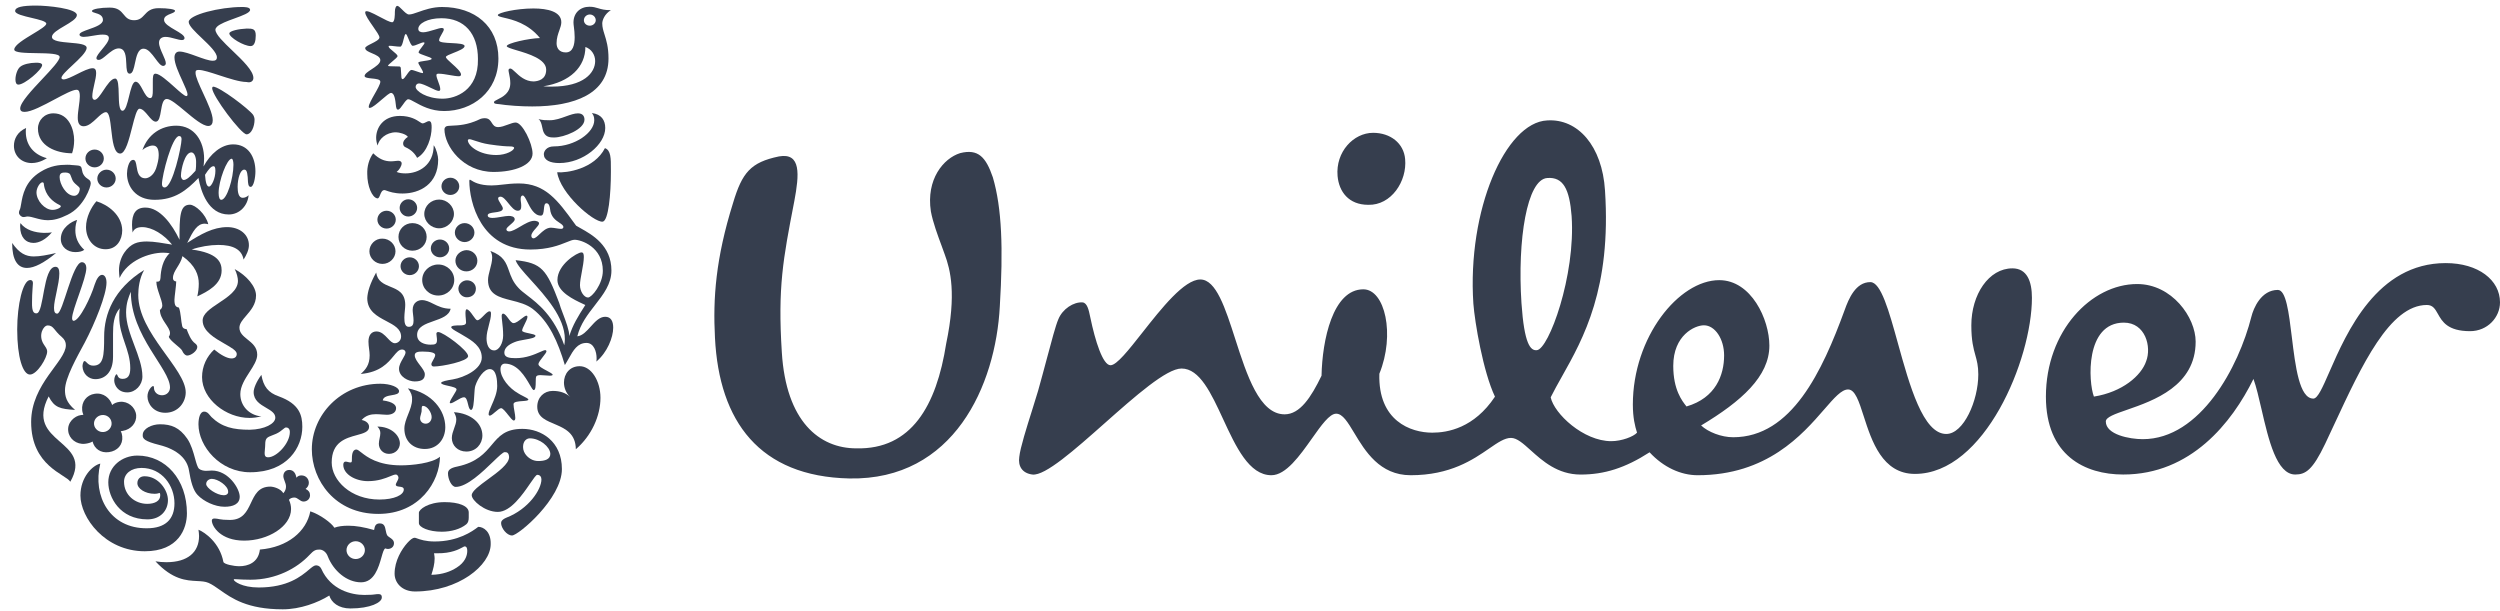
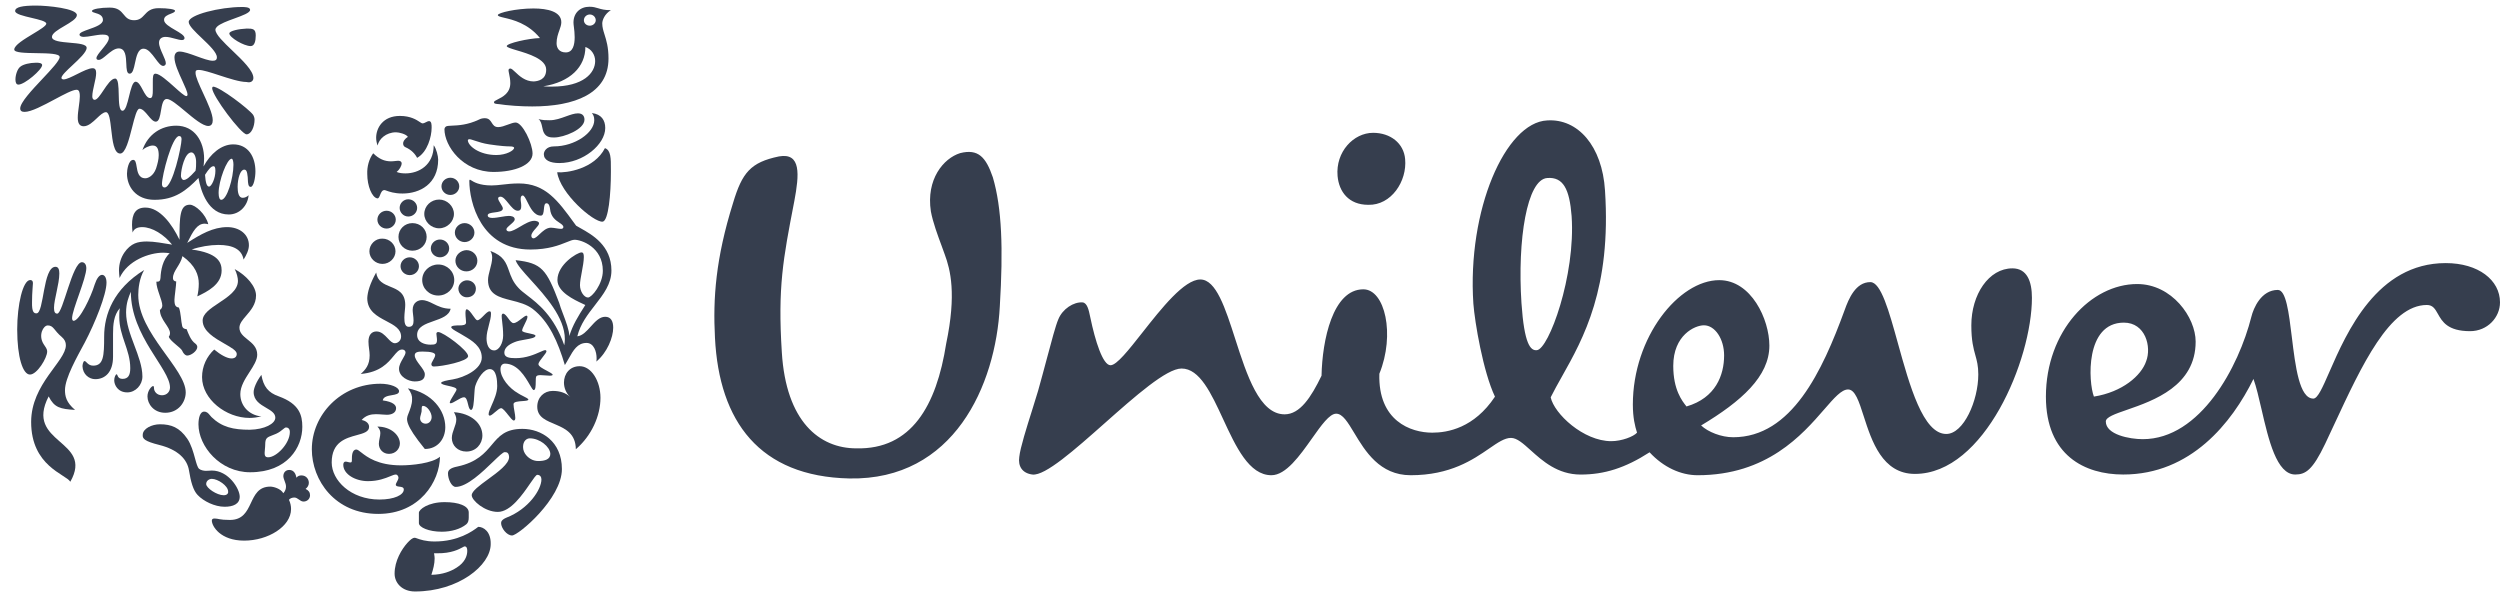
<svg xmlns="http://www.w3.org/2000/svg" width="135" height="33" viewBox="0 0 135 33" fill="none">
  <path fill-rule="evenodd" clip-rule="evenodd" d="M77.343 23.364C78.171 23.364 79.6 23.116 80.728 21.42C80.088 20.076 79.637 17.39 79.562 16.4C79.224 11.345 81.292 6.609 83.549 6.503C85.203 6.396 86.52 7.881 86.67 10.285C87.018 15.573 85.506 18.264 84.345 20.331C84.124 20.724 83.917 21.094 83.737 21.455C83.925 22.339 85.504 23.823 87.008 23.823C87.573 23.823 88.212 23.576 88.4 23.364C88.287 23.01 88.174 22.551 88.174 21.844C88.174 18.203 90.657 15.128 92.838 15.128C94.568 15.128 95.546 17.248 95.546 18.663C95.546 20.324 94.041 21.667 91.86 22.975C92.236 23.328 92.951 23.611 93.59 23.611C96.749 23.611 98.404 20.041 99.607 16.754C99.833 16.117 100.209 15.234 100.999 15.234C101.572 15.234 102.002 16.786 102.488 18.54C103.119 20.817 103.845 23.434 105.098 23.434C106.038 23.434 106.828 21.632 106.828 20.218C106.828 19.756 106.752 19.48 106.668 19.178C106.566 18.81 106.452 18.401 106.452 17.567C106.452 15.905 107.392 14.491 108.671 14.491C109.461 14.491 109.724 15.198 109.724 16.082C109.724 19.405 107.167 25.591 103.406 25.591C101.643 25.591 101.07 23.81 100.64 22.474C100.383 21.672 100.176 21.031 99.796 21.031C99.443 21.031 99.049 21.483 98.509 22.106C97.321 23.474 95.42 25.662 91.672 25.662C90.769 25.662 89.829 25.237 89.077 24.424C87.761 25.273 86.632 25.626 85.354 25.626C84.114 25.626 83.295 24.889 82.656 24.314C82.249 23.947 81.915 23.647 81.593 23.647C81.249 23.647 80.885 23.896 80.415 24.22C79.55 24.816 78.321 25.662 76.177 25.662C74.501 25.662 73.714 24.353 73.128 23.378C72.78 22.8 72.503 22.339 72.153 22.339C71.793 22.339 71.347 22.969 70.844 23.68C70.191 24.602 69.441 25.662 68.656 25.662C67.449 25.662 66.736 24.12 66.048 22.631C65.405 21.242 64.784 19.9 63.804 19.9C62.987 19.9 61.296 21.397 59.644 22.861C58.026 24.295 56.444 25.696 55.756 25.626C55.192 25.555 54.966 25.167 55.041 24.672C55.094 24.176 55.442 23.073 55.737 22.14C55.862 21.743 55.978 21.376 56.057 21.102C56.22 20.525 56.379 19.929 56.526 19.379C56.783 18.413 57.003 17.586 57.147 17.248C57.373 16.683 57.975 16.294 58.464 16.329C58.713 16.363 58.794 16.746 58.865 17.087L58.877 17.142C59.141 18.415 59.554 19.723 59.968 19.723C60.3 19.723 60.944 18.905 61.69 17.958C62.721 16.649 63.947 15.092 64.819 15.092C65.669 15.092 66.167 16.64 66.704 18.308C67.331 20.258 68.012 22.374 69.37 22.374C70.197 22.374 70.799 21.455 71.363 20.288C71.401 18.38 71.965 15.623 73.62 15.623C74.786 15.623 75.35 18.061 74.485 20.183C74.41 22.728 76.177 23.364 77.343 23.364ZM115.707 23.715C114.992 23.715 113.714 23.468 113.714 22.761C113.714 22.527 114.196 22.359 114.857 22.13C116.291 21.633 118.565 20.844 118.565 18.448C118.565 17.14 117.286 15.338 115.406 15.338C112.924 15.338 110.479 17.883 110.479 21.418C110.479 24.599 112.585 25.624 114.654 25.624C118.302 25.624 120.521 22.831 121.687 20.463C121.843 20.894 121.979 21.482 122.124 22.108C122.501 23.739 122.937 25.624 123.943 25.624C124.507 25.624 124.883 25.377 125.56 23.963C125.723 23.619 125.885 23.271 126.047 22.922C127.538 19.717 129.05 16.469 131.051 16.469C131.375 16.469 131.497 16.686 131.646 16.95C131.876 17.36 132.171 17.883 133.383 17.883C134.323 17.883 135 17.14 135 16.327C135 15.126 133.834 14.207 132.067 14.207C128.357 14.207 126.723 17.944 125.79 20.076C125.418 20.928 125.157 21.524 124.921 21.524C124.164 21.524 123.952 19.787 123.759 18.203C123.597 16.876 123.449 15.656 123.003 15.656C122.1 15.656 121.687 16.645 121.574 17.105C120.897 19.791 118.828 23.715 115.707 23.715ZM83.551 9.613C84.416 9.543 84.754 10.214 84.867 11.664C85.093 14.88 83.626 18.875 82.987 18.91C82.648 18.945 82.31 18.592 82.159 16.365C81.933 12.936 82.46 9.684 83.551 9.613ZM75.877 8.586C75.802 7.738 75.087 7.172 74.147 7.172C73.094 7.172 72.116 8.197 72.229 9.505C72.304 10.353 72.831 11.06 73.884 11.06C75.125 11.096 75.99 9.788 75.877 8.586ZM92.011 17.566C92.613 17.566 93.102 18.308 93.102 19.192C93.102 20.252 92.651 21.489 91.071 21.949L91.065 21.941C90.837 21.655 90.356 21.054 90.356 19.757C90.356 18.096 91.522 17.566 92.011 17.566ZM114.689 17.422C115.855 17.422 116.193 18.73 115.892 19.508C115.629 20.285 114.613 21.169 113.071 21.416C112.771 20.639 112.583 17.422 114.689 17.422ZM50.843 13.262C50.916 13.457 50.978 13.624 51.019 13.748C51.32 14.561 51.658 15.869 51.094 18.555C50.568 21.913 49.214 24.282 46.242 24.211C44.249 24.211 42.444 22.762 42.218 19.015C41.994 15.506 42.289 13.983 42.882 10.918L42.895 10.849C43.159 9.435 43.271 8.234 42.068 8.446C40.526 8.764 40.075 9.329 39.586 10.956C38.646 13.96 38.495 16.116 38.608 18.237C38.834 22.762 41.015 25.731 45.866 25.837C51.508 25.943 53.764 20.818 53.99 16.541C54.178 13.43 54.103 11.238 53.614 9.577C53.238 8.481 52.824 8.022 51.846 8.269C50.944 8.552 50.003 9.683 50.267 11.415C50.377 12.009 50.647 12.735 50.843 13.262Z" fill="#363E4E" />
  <path fill-rule="evenodd" clip-rule="evenodd" d="M30.2 8.805C31.497 8.805 32.683 7.797 32.683 6.912C32.683 6.493 32.475 6.167 31.962 6.105C32.042 6.214 32.09 6.291 32.09 6.493C32.09 7.16 31.049 7.905 29.911 7.905C29.495 7.905 29.367 8.185 29.367 8.324C29.367 8.65 29.703 8.805 30.2 8.805ZM30.088 9.302C30.248 10.45 32.042 12.002 32.539 11.971C32.859 11.94 32.988 10.466 32.988 9.302C32.988 9.25 32.988 9.198 32.988 9.148L32.988 9.148C32.99 8.557 32.992 8.113 32.667 7.999C32.091 9.132 30.585 9.349 30.088 9.302ZM29.366 7.16C29.494 7.424 29.751 7.424 29.927 7.424C30.44 7.424 31.561 6.99 31.561 6.462C31.561 6.291 31.481 6.121 31.209 6.121C31.016 6.121 30.796 6.201 30.559 6.286C30.285 6.386 29.988 6.493 29.687 6.493C29.511 6.493 29.286 6.493 29.078 6.431C29.207 6.527 29.244 6.701 29.28 6.871C29.302 6.975 29.324 7.078 29.366 7.16Z" fill="#363E4E" />
  <path d="M1.971 16.921C2.387 16.921 2.307 14.407 2.996 14.407C3.156 14.407 3.204 14.562 3.204 14.764C3.204 15.338 2.916 16.176 2.916 16.626C2.916 16.859 2.98 16.936 3.092 16.936C3.396 16.936 3.909 14.159 4.422 14.159C4.582 14.159 4.662 14.314 4.662 14.469C4.662 15.043 3.893 16.719 3.893 17.185C3.893 17.262 3.925 17.325 3.973 17.325C4.294 17.325 4.918 16.021 5.111 15.369C5.223 15.028 5.367 14.842 5.511 14.842C5.639 14.842 5.751 14.981 5.751 15.261C5.751 15.912 5.127 17.449 4.582 18.488C4.165 19.264 3.509 20.412 3.509 21.064C3.509 21.39 3.573 21.731 4.053 22.135C3.252 22.088 2.932 22.011 2.627 21.405C1.298 23.981 5.095 23.733 3.797 26.014C3.557 25.611 1.682 25.176 1.682 22.787C1.682 20.723 3.557 19.512 3.557 18.643C3.557 18.473 3.493 18.333 3.332 18.193C2.916 17.852 2.9 17.573 2.579 17.573C2.339 17.573 2.051 18.1 2.355 18.581C2.451 18.736 2.547 18.83 2.547 18.985C2.547 19.326 2.003 20.226 1.618 20.226C1.234 20.226 0.929 19.295 0.929 17.79C0.929 16.456 1.234 15.121 1.634 15.121C1.746 15.121 1.778 15.199 1.778 15.292C1.778 15.447 1.73 15.757 1.73 16.3C1.714 16.875 1.842 16.921 1.971 16.921Z" fill="#363E4E" />
  <path d="M5.143 20.475C5.672 20.475 6.104 20.102 6.104 19.264V18.023C6.104 17.557 6.136 17.014 6.473 16.642C6.441 16.797 6.441 16.968 6.441 17.123C6.441 18.163 7.034 18.876 7.034 19.885C7.034 20.258 6.921 20.459 6.617 20.459C6.329 20.459 6.361 20.211 6.297 20.211C6.248 20.211 6.168 20.366 6.168 20.537C6.168 20.785 6.361 21.189 6.873 21.189C7.322 21.189 7.69 20.785 7.69 20.335C7.69 19.249 6.809 18.038 6.809 16.875C6.809 16.363 6.953 16.021 7.066 15.757C7.066 18.163 9.18 19.916 9.18 20.925C9.18 21.157 9.004 21.344 8.748 21.344C8.459 21.344 8.315 21.126 8.315 20.956C8.315 20.878 8.299 20.847 8.267 20.847C8.187 20.847 7.963 21.095 7.963 21.406C7.963 21.809 8.299 22.29 8.924 22.29C9.629 22.29 10.029 21.716 10.029 21.189C10.029 19.916 7.466 17.992 7.466 15.928C7.466 15.571 7.53 15.013 7.786 14.578C6.136 15.602 5.624 16.968 5.624 18.178C5.624 19.218 5.592 19.745 5.031 19.745C4.743 19.745 4.662 19.497 4.566 19.497C4.486 19.497 4.454 19.714 4.454 19.776C4.47 20.211 4.807 20.475 5.143 20.475Z" fill="#363E4E" />
  <path fill-rule="evenodd" clip-rule="evenodd" d="M24.414 6.785C24.25 6.792 24.134 6.797 24.08 6.833C24.076 6.838 24.071 6.842 24.066 6.846C24.039 6.87 24.014 6.893 24 6.973C24 7.888 24.993 9.285 26.659 9.285C27.797 9.285 28.758 8.912 28.758 8.292C28.758 7.749 28.213 6.616 27.845 6.616C27.732 6.616 27.583 6.671 27.426 6.729C27.249 6.795 27.061 6.864 26.9 6.864C26.703 6.864 26.63 6.748 26.556 6.631C26.478 6.508 26.399 6.383 26.179 6.383C26.083 6.383 25.971 6.399 25.858 6.461C25.253 6.749 24.738 6.771 24.414 6.785ZM27.763 7.983C27.763 8.122 27.347 8.371 26.802 8.371C25.889 8.371 25.28 7.889 25.264 7.579C25.264 7.548 25.296 7.517 25.344 7.517C25.404 7.517 25.506 7.551 25.643 7.597C25.84 7.662 26.106 7.751 26.418 7.796C27.042 7.889 27.363 7.905 27.523 7.905C27.683 7.905 27.763 7.936 27.763 7.983Z" fill="#363E4E" />
-   <path d="M5.416 25.035C4.999 25.129 4.343 25.765 4.343 26.758C4.343 27.937 5.656 29.768 7.819 29.768C9.645 29.768 10.094 28.542 10.094 27.72C10.094 25.889 8.94 24.601 7.418 24.601C6.601 24.601 5.848 25.175 5.848 26.044C5.848 26.851 6.473 28.046 7.963 28.046C8.668 28.046 9.069 27.565 9.069 27.006C9.069 26.463 8.556 25.718 7.803 25.718C7.579 25.718 7.418 25.858 7.418 26.091C7.418 26.386 7.835 26.665 8.348 26.665C8.476 26.665 8.572 26.634 8.62 26.618C8.652 26.649 8.652 26.711 8.652 26.758C8.652 27.037 8.38 27.208 7.947 27.208C7.306 27.208 6.698 26.742 6.698 26.013C6.698 25.579 7.082 25.268 7.643 25.268C8.748 25.268 9.421 26.23 9.421 27.177C9.421 28.03 8.94 28.527 7.931 28.527C5.945 28.542 4.983 26.804 5.416 25.035Z" fill="#363E4E" />
-   <path fill-rule="evenodd" clip-rule="evenodd" d="M20.264 32.095C20.174 32.109 20.05 32.127 19.673 32.127C18.984 32.127 17.862 31.864 17.35 30.715C17.254 30.529 17.11 30.529 17.061 30.529C16.961 30.529 16.844 30.627 16.678 30.767C16.262 31.115 15.536 31.724 13.97 31.724C13.056 31.724 12.624 31.383 12.624 31.305C12.624 31.29 12.624 31.274 12.672 31.274C12.696 31.274 12.743 31.277 12.809 31.281C12.963 31.29 13.219 31.305 13.521 31.305C14.915 31.305 16.036 30.684 16.709 29.971C16.949 29.707 17.061 29.676 17.254 29.676C17.43 29.676 17.622 29.815 17.702 30.048C18.007 30.824 18.727 31.445 19.497 31.445C20.215 31.445 20.445 30.634 20.6 30.091C20.672 29.835 20.728 29.639 20.81 29.614C20.842 29.629 20.906 29.645 20.954 29.645C21.067 29.645 21.275 29.567 21.275 29.334C21.275 29.176 21.151 29.094 21.045 29.023C20.985 28.982 20.93 28.945 20.906 28.9C20.865 28.825 20.847 28.733 20.829 28.642C20.792 28.449 20.756 28.264 20.506 28.264C20.27 28.264 20.238 28.434 20.209 28.581C20.206 28.595 20.204 28.608 20.201 28.621C19.657 28.465 19.208 28.388 18.808 28.388C18.519 28.388 18.263 28.419 18.055 28.497C17.91 28.248 17.286 27.783 16.757 27.612C16.549 28.698 15.54 29.552 14.034 29.676C13.954 30.39 13.377 30.576 12.928 30.576C12.608 30.576 12.095 30.467 12.063 30.343C11.871 29.319 11.07 28.745 10.717 28.605C10.733 28.714 10.749 28.838 10.749 28.947C10.749 29.815 10.141 30.359 8.987 30.359C8.811 30.359 8.571 30.343 8.394 30.312C9.322 31.309 10.066 31.347 10.637 31.376C10.875 31.388 11.083 31.398 11.262 31.476C11.465 31.566 11.658 31.703 11.875 31.856C12.512 32.307 13.355 32.903 15.267 32.903C16.212 32.903 17.157 32.547 17.782 32.159C17.895 32.531 18.279 32.857 18.92 32.857C20.009 32.857 20.618 32.531 20.618 32.267C20.618 32.19 20.618 32.081 20.426 32.081C20.356 32.081 20.316 32.087 20.264 32.095ZM19.208 30.188C18.936 30.188 18.711 29.97 18.711 29.707C18.711 29.443 18.936 29.226 19.208 29.226C19.48 29.226 19.704 29.443 19.704 29.707C19.704 29.97 19.48 30.188 19.208 30.188Z" fill="#363E4E" />
  <path fill-rule="evenodd" clip-rule="evenodd" d="M26.629 24.93C26.932 24.638 27.163 24.416 27.251 24.416C27.363 24.416 27.475 24.431 27.491 24.679C27.491 25.051 26.895 25.486 26.35 25.883C25.893 26.217 25.473 26.524 25.473 26.743C25.473 27.023 26.177 27.643 26.882 27.643C27.576 27.643 28.225 26.697 28.63 26.105C28.814 25.837 28.948 25.641 29.013 25.641C29.173 25.641 29.237 25.766 29.237 25.89C29.237 26.433 28.548 27.488 27.347 27.953C27.091 28.062 27.059 28.171 27.059 28.248C27.059 28.512 27.363 28.916 27.651 28.916C27.988 28.916 30.343 26.929 30.343 25.331C30.343 23.826 29.221 23.159 28.212 23.159C27.28 23.159 26.942 23.56 26.558 24.017C26.183 24.463 25.764 24.962 24.704 25.191C24.303 25.269 24.191 25.393 24.191 25.564C24.191 25.874 24.383 26.293 24.607 26.293C25.217 26.293 26.053 25.486 26.629 24.93ZM28.245 24.136C28.245 23.81 28.437 23.67 28.613 23.67C29.142 23.67 29.703 24.12 29.718 24.508C29.718 24.803 29.43 24.896 29.062 24.896C28.918 24.896 28.773 24.85 28.693 24.803C28.533 24.726 28.245 24.493 28.245 24.136Z" fill="#363E4E" />
-   <path fill-rule="evenodd" clip-rule="evenodd" d="M3.892 8.277C3.956 8.091 4.004 7.843 4.004 7.579C4.004 7.005 3.731 6.12 2.882 6.12C2.402 6.12 2.049 6.493 2.049 6.943C2.049 7.889 3.042 8.277 3.892 8.277ZM4.613 8.557C4.613 8.821 4.837 9.038 5.11 9.038C5.382 9.038 5.606 8.821 5.606 8.557C5.606 8.293 5.382 8.076 5.11 8.076C4.837 8.076 4.613 8.293 4.613 8.557ZM5.254 9.643C5.254 9.907 5.479 10.124 5.751 10.124C6.023 10.124 6.248 9.907 6.248 9.643C6.248 9.379 6.023 9.162 5.751 9.162C5.495 9.162 5.254 9.379 5.254 9.643ZM3.284 12.9C3.284 12.295 3.877 11.954 4.165 11.876C4.117 12.016 4.069 12.171 4.069 12.435C4.069 12.807 4.197 13.164 4.55 13.49C4.454 13.568 4.293 13.614 4.069 13.614C3.637 13.614 3.284 13.335 3.284 12.9ZM1.104 12.047C1.088 12.11 1.088 12.172 1.088 12.234C1.088 12.808 1.393 13.118 1.809 13.118C2.114 13.118 2.482 12.932 2.803 12.544C2.658 12.575 2.498 12.575 2.354 12.575C1.905 12.559 1.393 12.435 1.104 12.047ZM1.457 14.469C0.945 14.469 0.656 14.034 0.656 13.119C1.041 13.678 1.393 13.848 1.826 13.848C2.162 13.848 2.547 13.771 3.027 13.662C2.386 14.19 1.858 14.469 1.457 14.469ZM1.97 10.388C1.97 10.838 2.419 11.334 2.836 11.334C3.06 11.334 3.3 11.21 3.284 11.133C3.284 11.114 3.272 11.106 3.255 11.096C3.244 11.09 3.232 11.082 3.22 11.071C2.852 10.9 2.451 10.559 2.371 9.969C2.371 9.876 2.339 9.845 2.291 9.845C2.163 9.845 1.97 10.14 1.97 10.388ZM3.988 9.843C4.02 9.887 4.078 9.935 4.135 9.984C4.222 10.056 4.308 10.129 4.308 10.185C4.308 10.355 4.212 10.573 4.004 10.573C3.571 10.573 3.219 9.937 3.219 9.564C3.219 9.331 3.363 9.316 3.539 9.316C3.619 9.316 3.667 9.331 3.732 9.362C3.789 9.394 3.817 9.474 3.849 9.567C3.881 9.657 3.917 9.76 3.988 9.843ZM1.024 11.489C1.024 11.427 1.04 11.38 1.056 11.349C1.097 11.278 1.118 11.156 1.144 11.001C1.223 10.541 1.351 9.796 2.178 9.285C2.722 8.944 3.203 8.897 3.62 8.897C3.716 8.897 3.812 8.897 3.892 8.913C3.927 8.915 3.96 8.917 3.992 8.919L3.992 8.919L3.992 8.919C4.168 8.93 4.302 8.938 4.356 8.99C4.4 9.032 4.41 9.092 4.424 9.166C4.44 9.256 4.46 9.367 4.549 9.487C4.614 9.575 4.685 9.623 4.745 9.663C4.834 9.723 4.901 9.768 4.901 9.906C4.901 10.076 4.549 11.163 3.652 11.597C3.219 11.815 2.883 11.892 2.594 11.892C2.327 11.892 2.104 11.829 1.906 11.774C1.749 11.73 1.608 11.69 1.473 11.69C1.453 11.69 1.43 11.696 1.404 11.702L1.404 11.702C1.366 11.711 1.321 11.721 1.265 11.721C1.152 11.721 1.024 11.597 1.024 11.489ZM5.206 10.868C4.934 11.178 4.645 11.721 4.645 12.264C4.645 12.916 5.062 13.459 5.703 13.459C6.311 13.459 6.6 12.947 6.6 12.435C6.584 11.613 5.831 11.054 5.206 10.868ZM1.713 8.805C2.162 8.805 2.53 8.542 2.53 8.542C1.793 8.34 1.393 7.812 1.393 7.114C1.393 7.052 1.393 6.99 1.409 6.912C0.944 7.114 0.752 7.502 0.752 7.874C0.752 8.417 1.168 8.805 1.713 8.805Z" fill="#363E4E" />
  <path fill-rule="evenodd" clip-rule="evenodd" d="M23.839 10.062C23.839 10.31 24.047 10.528 24.32 10.528C24.576 10.528 24.8 10.326 24.8 10.062C24.8 9.814 24.592 9.597 24.32 9.597C24.063 9.597 23.839 9.798 23.839 10.062ZM23.712 12.328C23.279 12.328 22.911 11.971 22.911 11.552C22.911 11.118 23.279 10.776 23.712 10.776C24.144 10.776 24.513 11.133 24.513 11.552C24.513 11.971 24.144 12.328 23.712 12.328ZM25.09 13.072C24.802 13.072 24.562 12.839 24.562 12.56C24.562 12.281 24.802 12.048 25.09 12.048C25.379 12.048 25.619 12.281 25.619 12.56C25.619 12.839 25.379 13.072 25.09 13.072ZM25.185 14.655C24.849 14.655 24.592 14.392 24.592 14.081C24.592 13.771 24.865 13.523 25.185 13.507C25.522 13.507 25.778 13.771 25.778 14.081C25.778 14.407 25.506 14.655 25.185 14.655ZM22.799 15.12C22.799 15.586 23.184 15.959 23.664 15.959C24.145 15.959 24.529 15.586 24.529 15.12C24.529 14.655 24.145 14.283 23.664 14.283C23.184 14.283 22.799 14.655 22.799 15.12ZM23.759 13.895C23.487 13.895 23.263 13.678 23.263 13.414C23.263 13.15 23.487 12.933 23.759 12.933C24.032 12.933 24.256 13.15 24.256 13.414C24.256 13.678 24.032 13.895 23.759 13.895ZM21.629 14.376C21.629 14.64 21.854 14.857 22.126 14.857C22.398 14.857 22.623 14.64 22.623 14.376C22.623 14.113 22.398 13.895 22.126 13.895C21.854 13.895 21.629 14.113 21.629 14.376ZM22.046 11.692C21.789 11.692 21.581 11.475 21.581 11.226C21.581 10.963 21.805 10.761 22.046 10.761C22.318 10.761 22.526 10.978 22.526 11.226C22.526 11.49 22.302 11.692 22.046 11.692ZM21.517 12.793C21.517 13.212 21.854 13.538 22.27 13.538C22.703 13.538 23.039 13.212 23.039 12.793C23.039 12.374 22.703 12.048 22.27 12.048C21.854 12.048 21.517 12.374 21.517 12.793ZM20.652 14.251C20.268 14.251 19.947 13.941 19.947 13.569C19.947 13.196 20.268 12.87 20.652 12.886C21.037 12.886 21.357 13.196 21.357 13.569C21.357 13.941 21.037 14.251 20.652 14.251ZM20.379 11.862C20.379 12.125 20.603 12.343 20.875 12.343C21.148 12.343 21.372 12.125 21.372 11.862C21.372 11.598 21.148 11.38 20.875 11.38C20.603 11.38 20.379 11.598 20.379 11.862ZM25.218 15.137C24.978 15.137 24.753 15.339 24.753 15.587C24.753 15.867 24.994 16.068 25.218 16.053C25.49 16.053 25.698 15.867 25.698 15.587C25.698 15.339 25.49 15.137 25.218 15.137Z" fill="#363E4E" />
  <path fill-rule="evenodd" clip-rule="evenodd" d="M25.184 28.309C25.28 28.232 25.312 28.092 25.312 27.953V27.673C25.312 27.316 24.767 27.115 24.014 27.115C23.101 27.115 22.62 27.518 22.62 27.689V28.247C22.62 28.48 23.165 28.713 23.854 28.713C24.367 28.713 24.863 28.573 25.184 28.309ZM25.088 29.505C25.152 29.505 25.232 29.535 25.232 29.753C25.232 30.017 25.104 30.373 24.656 30.653C24.335 30.855 23.919 31.025 23.294 31.041C23.39 30.746 23.47 30.451 23.47 30.156C23.47 30.083 23.46 30.019 23.448 29.941L23.448 29.941C23.445 29.921 23.441 29.9 23.438 29.877H23.598C24.374 29.889 24.798 29.655 24.985 29.552C25.037 29.523 25.071 29.505 25.088 29.505ZM23.47 29.24C24.736 29.24 25.505 28.697 25.825 28.449C26.114 28.449 26.514 28.713 26.498 29.38C26.498 30.528 24.752 31.94 22.413 31.94C21.692 31.94 21.308 31.459 21.308 30.978C21.308 30.28 21.692 29.659 21.996 29.318C22.141 29.163 22.269 29.039 22.397 29.039C22.423 29.039 22.465 29.054 22.526 29.076C22.688 29.134 22.982 29.24 23.47 29.24Z" fill="#363E4E" />
  <path fill-rule="evenodd" clip-rule="evenodd" d="M21.081 15.483C20.73 15.339 20.381 15.197 20.313 14.717C19.977 15.322 19.849 15.756 19.832 16.098C19.832 16.797 20.37 17.08 20.862 17.339C21.277 17.557 21.659 17.758 21.659 18.177C21.659 18.394 21.483 18.534 21.322 18.534C21.186 18.534 21.066 18.407 20.933 18.266C20.769 18.092 20.586 17.898 20.329 17.898C20.073 17.898 19.897 18.084 19.897 18.441C19.897 18.585 19.914 18.712 19.93 18.835C19.946 18.952 19.961 19.065 19.961 19.186C19.961 19.713 19.736 19.962 19.48 20.194C20.532 20.104 20.96 19.583 21.255 19.224C21.419 19.025 21.541 18.875 21.707 18.875C21.851 18.875 21.899 18.968 21.899 19.03C21.899 19.118 21.833 19.232 21.757 19.361C21.659 19.529 21.547 19.722 21.547 19.915C21.547 20.349 22.059 20.598 22.396 20.598C22.796 20.598 22.941 20.458 22.941 20.21C22.941 20.066 22.811 19.897 22.678 19.723C22.539 19.54 22.396 19.353 22.396 19.186C22.396 19.015 22.572 18.984 22.812 18.984C23.309 18.984 23.501 19.062 23.501 19.17C23.501 19.25 23.433 19.371 23.374 19.474C23.331 19.551 23.293 19.618 23.293 19.651C23.293 19.713 23.309 19.791 23.437 19.791C23.854 19.791 25.279 19.512 25.279 19.232C25.279 18.922 23.934 17.929 23.661 17.929C23.597 17.929 23.565 17.975 23.565 18.022C23.565 18.065 23.572 18.115 23.58 18.169C23.588 18.23 23.597 18.297 23.597 18.363C23.597 18.581 23.501 18.612 23.245 18.612C22.956 18.612 22.524 18.503 22.524 18.084C22.524 17.649 22.968 17.494 23.418 17.337C23.835 17.192 24.257 17.045 24.334 16.672C23.937 16.672 23.652 16.531 23.396 16.404C23.186 16.3 22.996 16.206 22.78 16.206C22.604 16.206 22.284 16.315 22.284 16.734C22.284 16.799 22.294 16.887 22.305 16.982C22.318 17.091 22.332 17.208 22.332 17.308C22.332 17.51 22.284 17.649 22.075 17.649C21.867 17.649 21.835 17.417 21.835 17.153C21.835 17.03 21.849 16.899 21.861 16.774C21.872 16.663 21.883 16.558 21.883 16.47C21.883 15.81 21.48 15.646 21.081 15.483ZM26.689 18.922C26.369 18.922 26.273 18.565 26.273 18.27C26.273 18.035 26.338 17.786 26.401 17.55C26.458 17.334 26.513 17.129 26.513 16.951C26.513 16.843 26.497 16.812 26.433 16.812C26.346 16.812 26.233 16.927 26.118 17.044C25.997 17.167 25.874 17.293 25.776 17.293C25.718 17.293 25.635 17.174 25.543 17.043C25.43 16.882 25.305 16.703 25.199 16.703C25.151 16.703 25.135 16.796 25.135 16.921C25.135 17.015 25.145 17.125 25.154 17.222C25.161 17.299 25.167 17.369 25.167 17.417C25.167 17.557 24.991 17.572 24.799 17.572C24.671 17.572 24.366 17.572 24.366 17.665C24.366 17.742 24.539 17.839 24.734 17.949C24.777 17.973 24.82 17.997 24.863 18.022C24.921 18.058 24.983 18.095 25.048 18.133C25.482 18.389 26.016 18.703 26.016 19.31C26.016 19.931 25.087 20.381 24.446 20.489C24.142 20.536 23.821 20.598 23.821 20.676C23.821 20.75 24.011 20.792 24.209 20.836C24.427 20.884 24.654 20.935 24.654 21.033C24.654 21.074 24.58 21.195 24.498 21.327C24.398 21.489 24.286 21.669 24.286 21.746C24.286 21.762 24.302 21.777 24.334 21.777C24.401 21.777 24.52 21.707 24.647 21.632C24.794 21.545 24.952 21.452 25.055 21.452C25.182 21.452 25.228 21.642 25.272 21.821C25.311 21.982 25.349 22.134 25.439 22.134C25.561 22.134 25.587 21.722 25.609 21.354C25.622 21.141 25.634 20.943 25.664 20.846C25.808 20.396 26.144 19.931 26.449 19.931C26.817 19.931 26.849 20.552 26.849 20.846C26.849 21.207 26.684 21.578 26.551 21.879C26.461 22.083 26.385 22.254 26.385 22.367C26.385 22.414 26.417 22.445 26.449 22.445C26.511 22.445 26.622 22.35 26.737 22.252C26.858 22.148 26.983 22.041 27.058 22.041C27.15 22.041 27.296 22.225 27.434 22.4C27.559 22.558 27.678 22.709 27.746 22.709C27.81 22.709 27.826 22.631 27.826 22.569C27.826 22.47 27.803 22.341 27.78 22.21C27.755 22.073 27.73 21.935 27.73 21.824C27.73 21.693 27.985 21.675 28.207 21.659C28.379 21.647 28.531 21.637 28.531 21.576C28.531 21.529 28.406 21.466 28.26 21.394C28.162 21.344 28.055 21.291 27.971 21.234C27.506 20.971 27.025 20.412 27.025 19.931C27.025 19.745 27.122 19.636 27.266 19.636C27.948 19.636 28.364 20.356 28.605 20.773C28.704 20.944 28.773 21.064 28.82 21.064C28.925 21.064 28.927 20.83 28.929 20.623C28.931 20.483 28.932 20.356 28.964 20.319C28.996 20.272 29.092 20.257 29.188 20.257C29.27 20.257 29.365 20.265 29.458 20.273C29.545 20.28 29.631 20.288 29.701 20.288C29.781 20.288 29.829 20.272 29.845 20.241C29.845 20.187 29.696 20.108 29.53 20.02C29.317 19.908 29.076 19.78 29.076 19.667C29.076 19.575 29.202 19.415 29.318 19.268C29.417 19.142 29.509 19.026 29.509 18.969C29.509 18.938 29.477 18.907 29.445 18.907C29.389 18.907 29.292 18.95 29.16 19.009C28.871 19.137 28.413 19.341 27.843 19.341C27.49 19.341 27.234 19.295 27.234 19.046C27.234 18.798 27.442 18.612 27.794 18.472C27.946 18.408 28.163 18.371 28.366 18.336C28.655 18.285 28.916 18.24 28.916 18.131C28.916 18.071 28.746 18.036 28.571 18C28.386 17.962 28.195 17.923 28.195 17.852C28.195 17.777 28.261 17.647 28.329 17.51C28.404 17.361 28.483 17.204 28.483 17.107C28.483 17.091 28.467 17.045 28.435 17.045C28.371 17.045 28.269 17.125 28.155 17.213C28.014 17.324 27.855 17.448 27.73 17.448C27.633 17.448 27.539 17.32 27.446 17.192C27.355 17.068 27.264 16.944 27.17 16.936C27.122 16.936 27.09 16.983 27.09 17.06C27.09 17.139 27.102 17.245 27.117 17.373C27.14 17.571 27.17 17.823 27.17 18.115C27.17 18.534 26.945 18.922 26.689 18.922Z" fill="#363E4E" />
-   <path fill-rule="evenodd" clip-rule="evenodd" d="M21.389 22.041C21.389 21.885 21.244 21.699 20.668 21.622C20.701 21.418 20.942 21.377 21.163 21.339C21.364 21.305 21.549 21.273 21.549 21.125C21.549 20.908 21.084 20.722 20.539 20.722C18.393 20.722 16.839 22.413 16.839 24.26C16.839 25.936 18.088 27.751 20.427 27.751C22.67 27.751 23.744 25.998 23.759 24.663C23.343 25.02 22.238 25.129 21.661 25.129C20.4 25.129 19.82 24.676 19.505 24.43C19.388 24.338 19.307 24.275 19.242 24.275C19.002 24.275 19.002 24.648 19.002 24.787C19.002 24.927 19.002 24.973 18.921 24.973C18.881 24.973 18.837 24.962 18.793 24.95C18.749 24.939 18.705 24.927 18.665 24.927C18.585 24.927 18.537 24.989 18.537 25.098C18.537 25.61 19.194 25.982 19.867 25.982C20.427 25.982 20.806 25.826 21.064 25.721C21.196 25.666 21.296 25.625 21.372 25.625C21.469 25.625 21.517 25.734 21.517 25.796C21.517 25.865 21.472 25.949 21.432 26.023C21.401 26.082 21.372 26.134 21.372 26.168C21.372 26.256 21.469 26.268 21.571 26.28C21.684 26.294 21.805 26.309 21.805 26.432C21.805 26.727 21.292 26.975 20.491 26.975C18.937 26.975 17.912 25.936 17.912 24.973C17.912 23.864 18.679 23.657 19.267 23.497C19.633 23.398 19.931 23.317 19.931 23.049C19.931 22.817 19.69 22.708 19.53 22.677C19.754 22.428 20.027 22.366 20.299 22.366C20.418 22.366 20.528 22.375 20.631 22.383C20.723 22.391 20.809 22.398 20.892 22.398C21.132 22.398 21.389 22.304 21.389 22.041ZM22.028 20.971C23.341 21.22 24.046 22.166 24.046 23.066C24.046 23.687 23.646 24.245 22.941 24.245C22.3 24.245 21.836 23.826 21.836 23.144C21.836 22.89 21.938 22.632 22.041 22.372C22.146 22.108 22.252 21.842 22.252 21.576C22.268 21.39 22.204 21.188 22.028 20.971ZM22.684 22.584C22.684 22.755 22.813 22.879 22.989 22.879C23.181 22.879 23.309 22.708 23.309 22.522C23.309 22.273 23.069 21.917 22.845 21.917C22.774 21.917 22.773 21.992 22.77 22.099C22.77 22.138 22.769 22.181 22.765 22.227C22.758 22.273 22.742 22.329 22.726 22.384C22.706 22.457 22.684 22.531 22.684 22.584ZM20.538 23.391C20.538 23.283 20.506 23.159 20.378 23.035C21.099 23.035 21.579 23.485 21.595 23.934C21.595 24.245 21.355 24.509 21.003 24.509C20.682 24.509 20.458 24.26 20.458 23.966C20.458 23.863 20.479 23.764 20.499 23.667L20.499 23.667C20.519 23.574 20.538 23.483 20.538 23.391ZM24.512 22.258C24.592 22.398 24.64 22.522 24.64 22.646C24.64 22.815 24.581 22.976 24.521 23.139L24.521 23.139C24.461 23.306 24.399 23.474 24.399 23.655C24.399 24.058 24.72 24.384 25.184 24.384C25.697 24.384 26.049 23.981 26.049 23.515C26.049 22.863 25.441 22.32 24.512 22.258Z" fill="#363E4E" />
+   <path fill-rule="evenodd" clip-rule="evenodd" d="M21.389 22.041C21.389 21.885 21.244 21.699 20.668 21.622C20.701 21.418 20.942 21.377 21.163 21.339C21.364 21.305 21.549 21.273 21.549 21.125C21.549 20.908 21.084 20.722 20.539 20.722C18.393 20.722 16.839 22.413 16.839 24.26C16.839 25.936 18.088 27.751 20.427 27.751C22.67 27.751 23.744 25.998 23.759 24.663C23.343 25.02 22.238 25.129 21.661 25.129C20.4 25.129 19.82 24.676 19.505 24.43C19.388 24.338 19.307 24.275 19.242 24.275C19.002 24.275 19.002 24.648 19.002 24.787C19.002 24.927 19.002 24.973 18.921 24.973C18.881 24.973 18.837 24.962 18.793 24.95C18.749 24.939 18.705 24.927 18.665 24.927C18.585 24.927 18.537 24.989 18.537 25.098C18.537 25.61 19.194 25.982 19.867 25.982C20.427 25.982 20.806 25.826 21.064 25.721C21.196 25.666 21.296 25.625 21.372 25.625C21.469 25.625 21.517 25.734 21.517 25.796C21.517 25.865 21.472 25.949 21.432 26.023C21.401 26.082 21.372 26.134 21.372 26.168C21.372 26.256 21.469 26.268 21.571 26.28C21.684 26.294 21.805 26.309 21.805 26.432C21.805 26.727 21.292 26.975 20.491 26.975C18.937 26.975 17.912 25.936 17.912 24.973C17.912 23.864 18.679 23.657 19.267 23.497C19.633 23.398 19.931 23.317 19.931 23.049C19.931 22.817 19.69 22.708 19.53 22.677C19.754 22.428 20.027 22.366 20.299 22.366C20.418 22.366 20.528 22.375 20.631 22.383C20.723 22.391 20.809 22.398 20.892 22.398C21.132 22.398 21.389 22.304 21.389 22.041ZM22.028 20.971C23.341 21.22 24.046 22.166 24.046 23.066C24.046 23.687 23.646 24.245 22.941 24.245C21.836 22.89 21.938 22.632 22.041 22.372C22.146 22.108 22.252 21.842 22.252 21.576C22.268 21.39 22.204 21.188 22.028 20.971ZM22.684 22.584C22.684 22.755 22.813 22.879 22.989 22.879C23.181 22.879 23.309 22.708 23.309 22.522C23.309 22.273 23.069 21.917 22.845 21.917C22.774 21.917 22.773 21.992 22.77 22.099C22.77 22.138 22.769 22.181 22.765 22.227C22.758 22.273 22.742 22.329 22.726 22.384C22.706 22.457 22.684 22.531 22.684 22.584ZM20.538 23.391C20.538 23.283 20.506 23.159 20.378 23.035C21.099 23.035 21.579 23.485 21.595 23.934C21.595 24.245 21.355 24.509 21.003 24.509C20.682 24.509 20.458 24.26 20.458 23.966C20.458 23.863 20.479 23.764 20.499 23.667L20.499 23.667C20.519 23.574 20.538 23.483 20.538 23.391ZM24.512 22.258C24.592 22.398 24.64 22.522 24.64 22.646C24.64 22.815 24.581 22.976 24.521 23.139L24.521 23.139C24.461 23.306 24.399 23.474 24.399 23.655C24.399 24.058 24.72 24.384 25.184 24.384C25.697 24.384 26.049 23.981 26.049 23.515C26.049 22.863 25.441 22.32 24.512 22.258Z" fill="#363E4E" />
  <path fill-rule="evenodd" clip-rule="evenodd" d="M12.592 7.796C13.409 7.796 13.793 8.478 13.793 9.254C13.793 9.596 13.697 10.092 13.537 10.092C13.401 10.092 13.392 9.891 13.383 9.678L13.383 9.678C13.381 9.64 13.379 9.602 13.377 9.565C13.345 9.239 13.297 9.161 13.185 9.161C12.976 9.161 12.832 9.642 12.832 10.092C12.832 10.371 12.88 10.682 13.105 10.682C13.233 10.682 13.345 10.62 13.425 10.542C13.377 11.101 12.944 11.582 12.352 11.582C11.246 11.582 10.846 10.34 10.718 9.611C10.061 10.294 9.436 10.79 8.347 10.79C7.321 10.79 6.857 10.061 6.857 9.378C6.857 9.177 6.937 8.633 7.193 8.633C7.318 8.633 7.346 8.801 7.378 8.999C7.425 9.282 7.482 9.627 7.85 9.627C7.994 9.627 8.283 9.502 8.427 9.099C8.507 8.851 8.571 8.602 8.571 8.385C8.571 8.059 8.491 7.858 8.25 7.858C8.042 7.858 7.77 8.013 7.69 8.106C7.994 7.237 8.715 6.787 9.516 6.787C10.509 6.787 11.022 7.64 11.022 8.571C11.022 8.711 11.006 8.851 10.99 8.99C11.358 8.308 11.951 7.796 12.592 7.796ZM11.632 9.223C11.632 9.021 11.584 8.975 11.536 8.975C11.407 8.975 11.279 9.114 11.071 9.44C11.103 9.875 11.167 10.077 11.295 10.077C11.423 10.061 11.632 9.642 11.632 9.223ZM10.558 9.222C10.238 9.579 10.061 9.719 9.917 9.719C9.837 9.719 9.757 9.594 9.773 9.455C9.773 9.191 9.965 8.229 10.334 8.229C10.494 8.229 10.59 8.493 10.59 8.741C10.59 8.912 10.59 9.067 10.558 9.222ZM11.949 10.79C12.254 10.79 12.606 9.627 12.606 8.897C12.606 8.742 12.574 8.571 12.51 8.571C12.254 8.571 11.805 9.766 11.805 10.418C11.805 10.682 11.869 10.79 11.949 10.79ZM9.804 7.517C9.804 7.889 9.323 10.123 8.891 10.123C8.779 10.123 8.746 10.03 8.746 9.937C8.746 9.472 9.291 7.346 9.676 7.346C9.772 7.346 9.804 7.423 9.804 7.517Z" fill="#363E4E" />
  <path d="M10.253 11.054C9.709 11.054 9.693 11.69 9.693 12.947C9.292 12.109 8.635 11.209 7.85 11.209C7.322 11.209 7.129 11.55 7.129 12.14C7.129 12.264 7.145 12.45 7.162 12.559C7.226 12.357 7.418 12.264 7.674 12.264C8.219 12.264 8.86 12.667 9.292 13.21C8.812 13.133 8.331 13.04 7.93 13.04C7.674 13.04 7.45 13.071 7.274 13.148C6.905 13.304 6.425 13.831 6.425 14.607C6.425 14.731 6.441 14.855 6.457 15.011C6.889 14.064 8.059 13.645 8.812 13.645C8.956 13.645 9.068 13.661 9.164 13.676C8.78 14.017 8.683 14.607 8.667 15.011C8.651 15.197 8.587 15.212 8.443 15.212C8.443 15.616 8.764 16.205 8.764 16.5C8.764 16.609 8.699 16.702 8.635 16.733C8.635 17.261 9.18 17.648 9.18 17.99C9.18 18.067 9.148 18.145 9.116 18.176C9.148 18.393 9.757 18.766 9.837 18.936C9.933 19.154 10.045 19.2 10.109 19.2C10.318 19.2 10.654 18.952 10.654 18.735C10.654 18.657 10.59 18.579 10.542 18.549C10.302 18.378 10.173 18.021 10.077 17.773C9.997 17.773 9.869 17.742 9.837 17.602C9.773 17.354 9.773 16.888 9.661 16.609C9.5 16.578 9.42 16.516 9.42 16.19C9.42 16.035 9.516 15.414 9.516 15.197C9.436 15.197 9.34 15.15 9.34 15.011C9.34 14.623 9.741 14.328 9.853 13.831C10.558 14.343 10.734 14.855 10.734 15.321C10.734 15.569 10.702 15.786 10.654 16.004C11.183 15.755 11.968 15.367 11.968 14.607C11.968 14.157 11.759 13.661 10.35 13.474C10.782 13.319 11.343 13.226 11.791 13.226C12.592 13.226 13.057 13.474 13.153 14.017C13.313 13.769 13.441 13.49 13.441 13.242C13.441 12.652 12.929 12.264 12.272 12.264C11.503 12.264 10.83 12.652 10.109 13.117C10.43 12.466 10.654 12.078 11.054 12.078C11.118 12.078 11.183 12.093 11.247 12.109C11.118 11.566 10.542 11.054 10.253 11.054Z" fill="#363E4E" />
  <path d="M31.303 19.775C31.928 19.775 32.425 20.566 32.425 21.482C32.425 22.459 31.944 23.53 31.095 24.259C31.079 22.63 29.012 23.142 29.012 21.963C29.012 21.451 29.381 21.109 29.845 21.109C30.246 21.109 30.55 21.218 30.791 21.435C30.566 21.234 30.454 20.939 30.454 20.659C30.454 20.194 30.759 19.775 31.303 19.775Z" fill="#363E4E" />
  <path fill-rule="evenodd" clip-rule="evenodd" d="M21.385 7.144C21.546 7.144 21.93 7.237 22.026 7.392C21.882 7.47 21.754 7.641 21.77 7.765C21.77 7.842 21.818 7.92 21.898 7.951C22.218 8.091 22.427 8.323 22.523 8.525C23.083 8.215 23.308 7.377 23.308 6.896C23.308 6.741 23.308 6.539 23.163 6.539C23.119 6.539 23.067 6.566 23.012 6.594C22.948 6.627 22.88 6.663 22.811 6.663C22.78 6.663 22.736 6.633 22.671 6.59C22.496 6.473 22.176 6.26 21.593 6.26C20.68 6.26 20.312 6.911 20.312 7.439C20.312 7.594 20.344 7.734 20.392 7.858C20.456 7.517 20.841 7.144 21.385 7.144ZM21.113 8.712C20.761 8.712 20.473 8.588 20.152 8.277C19.928 8.588 19.816 8.991 19.832 9.395C19.832 10.046 20.088 10.667 20.376 10.713C20.449 10.721 20.486 10.628 20.526 10.526C20.575 10.402 20.63 10.264 20.761 10.264C20.782 10.264 20.818 10.277 20.871 10.296C21.017 10.349 21.291 10.45 21.738 10.45C22.667 10.45 23.661 9.938 23.661 8.619C23.661 8.432 23.564 8.029 23.42 7.843C23.42 8.929 22.603 9.363 21.898 9.363C21.738 9.363 21.562 9.348 21.418 9.286C21.562 9.177 21.69 8.96 21.69 8.82C21.69 8.727 21.61 8.681 21.498 8.681C21.464 8.681 21.415 8.686 21.359 8.693C21.284 8.702 21.196 8.712 21.113 8.712Z" fill="#363E4E" />
  <path fill-rule="evenodd" clip-rule="evenodd" d="M12.551 2.736C13.097 3.258 13.683 3.82 13.683 4.211C13.683 4.366 13.555 4.49 13.314 4.428C12.95 4.428 12.364 4.237 11.827 4.062C11.373 3.913 10.955 3.777 10.735 3.777C10.591 3.777 10.559 3.808 10.559 3.932C10.559 4.146 10.756 4.572 10.969 5.031C11.218 5.567 11.488 6.149 11.488 6.492C11.488 6.663 11.424 6.803 11.248 6.803C10.949 6.803 10.455 6.389 9.993 6.002C9.588 5.663 9.207 5.344 9.005 5.344C8.8 5.344 8.746 5.663 8.693 5.976C8.642 6.276 8.592 6.57 8.412 6.57C8.272 6.57 8.135 6.404 7.995 6.234C7.847 6.055 7.695 5.871 7.531 5.871C7.389 5.871 7.27 6.343 7.136 6.87C6.967 7.537 6.776 8.292 6.49 8.292C6.153 8.292 6.076 7.611 6.007 7.001C5.951 6.506 5.9 6.058 5.721 6.058C5.575 6.058 5.41 6.214 5.23 6.385C5.012 6.591 4.773 6.818 4.519 6.818C4.279 6.818 4.199 6.632 4.199 6.353C4.199 6.168 4.229 5.95 4.258 5.74C4.285 5.543 4.311 5.354 4.311 5.204C4.311 5.034 4.295 4.847 4.135 4.847C3.922 4.847 3.456 5.097 2.949 5.368C2.347 5.69 1.688 6.042 1.331 6.042C1.187 6.042 1.091 5.996 1.091 5.856C1.091 5.536 1.718 4.869 2.292 4.258L2.292 4.258C2.776 3.744 3.221 3.27 3.221 3.078C3.221 2.89 2.595 2.88 1.976 2.87C1.37 2.861 0.77 2.851 0.77 2.675C0.77 2.441 1.308 2.116 1.784 1.828C2.162 1.6 2.5 1.395 2.5 1.278C2.5 1.152 2.113 1.061 1.711 0.966L1.711 0.966C1.274 0.864 0.818 0.757 0.818 0.596C0.818 0.378 1.219 0.301 1.956 0.301C2.565 0.301 4.151 0.456 4.151 0.813C4.151 1.007 3.814 1.205 3.478 1.402C3.141 1.6 2.805 1.798 2.805 1.992C2.805 2.223 3.299 2.266 3.78 2.308C4.236 2.347 4.679 2.386 4.679 2.582C4.679 2.81 4.277 3.184 3.909 3.526C3.601 3.813 3.317 4.077 3.317 4.211C3.317 4.258 3.382 4.289 3.43 4.289C3.592 4.289 3.875 4.147 4.166 4.001C4.478 3.845 4.801 3.684 5 3.684C5.144 3.684 5.192 3.777 5.192 3.947C5.192 4.116 5.141 4.338 5.089 4.562L5.089 4.562C5.037 4.792 4.984 5.024 4.984 5.204C4.984 5.297 5.016 5.39 5.112 5.39C5.246 5.39 5.41 5.143 5.587 4.878L5.587 4.878L5.587 4.878C5.791 4.572 6.011 4.242 6.217 4.242C6.391 4.242 6.401 4.667 6.411 5.097C6.421 5.536 6.431 5.98 6.618 5.98C6.778 5.98 6.874 5.588 6.97 5.196C7.066 4.805 7.162 4.413 7.323 4.413C7.473 4.413 7.588 4.628 7.705 4.847C7.824 5.071 7.945 5.297 8.108 5.297C8.236 5.297 8.252 5.127 8.252 4.847V4.428C8.252 4.165 8.252 3.978 8.396 3.978C8.614 3.978 9.048 4.367 9.424 4.704C9.712 4.962 9.965 5.189 10.062 5.189C10.11 5.189 10.126 5.142 10.126 5.111C10.126 4.971 9.996 4.688 9.848 4.365L9.848 4.365C9.651 3.936 9.421 3.437 9.421 3.109C9.421 2.923 9.501 2.784 9.694 2.784C9.922 2.784 10.275 2.912 10.622 3.039C10.956 3.16 11.284 3.28 11.488 3.28C11.632 3.28 11.712 3.234 11.712 3.094C11.712 2.835 11.299 2.441 10.903 2.064C10.539 1.718 10.19 1.386 10.19 1.185C10.19 0.797 11.888 0.378 13.058 0.378C13.202 0.378 13.506 0.378 13.506 0.533C13.506 0.69 13.099 0.838 12.664 0.996C12.281 1.135 11.877 1.282 11.712 1.449C11.664 1.496 11.632 1.558 11.632 1.604C11.639 1.863 12.08 2.285 12.551 2.736ZM9.452 0.58C9.452 0.503 9.084 0.441 8.571 0.441C8.135 0.441 7.964 0.626 7.804 0.799C7.664 0.951 7.533 1.092 7.241 1.092C6.932 1.092 6.808 0.941 6.676 0.781C6.527 0.601 6.369 0.41 5.928 0.41C5.431 0.41 4.966 0.487 4.966 0.596C4.966 0.648 5.048 0.672 5.15 0.702C5.324 0.753 5.559 0.823 5.559 1.077C5.559 1.314 5.155 1.456 4.803 1.58C4.533 1.676 4.293 1.76 4.293 1.868C4.293 1.946 4.39 1.992 4.518 1.992C4.648 1.992 4.816 1.964 4.99 1.934C5.179 1.902 5.376 1.868 5.543 1.868C5.719 1.868 5.879 1.899 5.879 2.054C5.879 2.221 5.686 2.454 5.507 2.67C5.352 2.858 5.207 3.033 5.207 3.141C5.207 3.218 5.271 3.234 5.335 3.234C5.449 3.234 5.594 3.111 5.756 2.975C5.958 2.805 6.186 2.613 6.408 2.613C6.784 2.613 6.803 3.059 6.82 3.442C6.832 3.728 6.843 3.979 7.001 3.979C7.167 3.979 7.226 3.704 7.29 3.402C7.368 3.035 7.455 2.629 7.754 2.629C7.992 2.629 8.201 2.911 8.389 3.164C8.542 3.372 8.682 3.56 8.811 3.56C8.891 3.56 8.955 3.498 8.955 3.42C8.955 3.306 8.877 3.132 8.793 2.945C8.694 2.725 8.587 2.487 8.587 2.303C8.587 2.101 8.731 1.992 8.939 1.992C9.095 1.992 9.279 2.042 9.448 2.088C9.592 2.127 9.725 2.163 9.82 2.163C9.901 2.163 9.965 2.132 9.965 2.054C9.965 1.916 9.72 1.773 9.46 1.623C9.169 1.454 8.859 1.274 8.859 1.077C8.85 0.887 9.053 0.808 9.223 0.741C9.346 0.693 9.452 0.652 9.452 0.58ZM12.384 1.806C12.384 2.023 13.169 2.489 13.537 2.489C13.746 2.489 13.81 2.209 13.81 1.914C13.81 1.558 13.649 1.542 13.329 1.542C12.913 1.558 12.384 1.666 12.384 1.806ZM2.276 3.513C2.276 3.762 1.331 4.569 0.994 4.569C0.866 4.569 0.834 4.429 0.834 4.289C0.834 4.041 0.946 3.715 1.091 3.607C1.251 3.467 1.635 3.389 1.908 3.389C2.084 3.374 2.276 3.405 2.276 3.513ZM13.314 7.254C13.025 7.254 11.455 5.174 11.455 4.755C11.455 4.724 11.488 4.678 11.504 4.678C11.856 4.678 13.442 5.888 13.666 6.198C13.714 6.276 13.746 6.369 13.746 6.462C13.746 6.835 13.57 7.254 13.314 7.254Z" fill="#363E4E" />
  <path fill-rule="evenodd" clip-rule="evenodd" d="M29.494 3.762C29.494 3.188 28.53 2.902 27.898 2.715C27.592 2.623 27.364 2.556 27.364 2.49C27.364 2.335 28.549 2.071 29.158 2.055C28.512 1.26 27.686 1.066 27.228 0.959C27.016 0.909 26.883 0.878 26.883 0.814C26.883 0.69 27.876 0.457 28.805 0.457C29.575 0.457 30.311 0.628 30.311 1.202C30.311 1.339 30.261 1.479 30.206 1.635C30.135 1.833 30.055 2.057 30.055 2.335C30.055 2.598 30.199 2.831 30.552 2.831C30.936 2.831 31.032 2.428 31.032 2.009C31.032 1.798 31.01 1.619 30.992 1.473C30.979 1.373 30.968 1.287 30.968 1.217C30.968 0.705 31.321 0.364 31.833 0.364C32.03 0.364 32.157 0.402 32.296 0.444C32.462 0.495 32.646 0.55 32.987 0.55C32.65 0.752 32.522 1.093 32.522 1.264C32.522 1.475 32.579 1.657 32.647 1.871C32.742 2.176 32.859 2.546 32.859 3.157C32.859 5.066 31.016 5.748 28.741 5.748C28.117 5.748 27.46 5.702 26.803 5.609C26.707 5.593 26.675 5.578 26.675 5.516C26.675 5.468 26.759 5.426 26.875 5.368C27.135 5.238 27.556 5.028 27.556 4.492C27.556 4.297 27.518 4.114 27.49 3.978C27.473 3.898 27.46 3.834 27.46 3.793C27.46 3.731 27.508 3.7 27.556 3.7C27.622 3.7 27.709 3.782 27.823 3.89C28.041 4.097 28.358 4.398 28.822 4.398C29.03 4.383 29.494 4.321 29.494 3.762ZM31.53 1.093C31.53 1.263 31.674 1.387 31.85 1.387C32.026 1.387 32.171 1.248 32.171 1.093C32.171 0.922 32.026 0.782 31.85 0.782C31.674 0.782 31.53 0.922 31.53 1.093ZM29.336 4.662C30.794 4.429 31.611 3.607 31.611 2.536C31.931 2.644 32.139 2.955 32.139 3.296C32.139 3.932 31.515 4.677 29.8 4.677C29.656 4.677 29.496 4.677 29.336 4.662Z" fill="#363E4E" />
  <path fill-rule="evenodd" clip-rule="evenodd" d="M31.607 16.47C31.191 17.122 30.934 17.54 30.742 18.146C30.742 17.843 30.553 17.343 30.393 16.924C30.308 16.699 30.231 16.497 30.198 16.361C29.509 14.546 29.268 14.204 27.843 14.049C27.914 14.293 28.248 14.662 28.657 15.112C29.442 15.977 30.502 17.143 30.502 18.316C30.502 18.425 30.486 18.58 30.47 18.642C29.911 17.054 29.049 16.394 28.462 15.944C28.275 15.8 28.115 15.678 28.003 15.554C27.7 15.236 27.589 14.92 27.486 14.628C27.333 14.194 27.199 13.812 26.481 13.553C26.545 13.661 26.577 13.77 26.577 13.909C26.577 14.11 26.517 14.335 26.459 14.552C26.405 14.757 26.353 14.954 26.353 15.12C26.353 15.903 26.95 16.053 27.613 16.221C28.014 16.322 28.439 16.43 28.772 16.687C29.653 17.37 30.134 18.471 30.502 19.713C30.578 19.595 30.647 19.472 30.715 19.352C30.958 18.918 31.182 18.518 31.671 18.518C32.072 18.518 32.216 18.999 32.216 19.34C32.216 19.418 32.216 19.48 32.2 19.527C32.793 19.03 33.113 18.223 33.113 17.696C33.113 17.339 32.985 17.106 32.681 17.106C32.375 17.106 32.137 17.37 31.899 17.635C31.677 17.883 31.454 18.131 31.175 18.161C31.337 17.495 31.742 16.975 32.131 16.475C32.585 15.891 33.017 15.335 33.017 14.608C33.017 13.255 31.974 12.672 31.342 12.319C31.256 12.271 31.178 12.228 31.111 12.187C31.074 12.136 31.037 12.086 31.001 12.037C30.127 10.836 29.45 9.906 28.019 9.906C27.667 9.906 27.388 9.939 27.136 9.968C26.929 9.992 26.74 10.014 26.545 10.014C25.879 10.014 25.578 9.823 25.448 9.741C25.412 9.719 25.389 9.704 25.375 9.704C25.359 9.704 25.343 9.72 25.343 9.766C25.343 10.899 25.952 13.475 28.644 13.475C29.616 13.475 30.209 13.235 30.596 13.079C30.782 13.003 30.921 12.947 31.031 12.947C31.383 12.947 32.553 13.335 32.553 14.623C32.553 15.337 31.96 16.066 31.752 16.066C31.543 16.066 31.319 15.74 31.319 15.399C31.319 15.211 31.368 14.949 31.419 14.68C31.472 14.395 31.527 14.102 31.527 13.878C31.527 13.708 31.495 13.63 31.399 13.63C31.175 13.63 30.101 14.282 30.101 15.12C30.101 15.767 30.997 16.185 31.475 16.407C31.524 16.43 31.569 16.451 31.607 16.47ZM30.208 12.027C30.328 12.108 30.422 12.17 30.422 12.264C30.422 12.311 30.374 12.373 30.278 12.357C30.218 12.357 30.132 12.344 30.042 12.329C29.941 12.313 29.834 12.295 29.75 12.295C29.509 12.295 29.306 12.486 29.134 12.648C29.009 12.767 28.899 12.87 28.804 12.87C28.724 12.87 28.692 12.792 28.692 12.73C28.692 12.602 28.818 12.459 28.932 12.332C29.024 12.227 29.109 12.132 29.109 12.063C29.109 11.954 28.932 11.923 28.852 11.923C28.622 11.923 28.347 12.085 28.09 12.237C27.862 12.371 27.648 12.497 27.491 12.497C27.427 12.497 27.346 12.466 27.346 12.388C27.346 12.313 27.453 12.222 27.563 12.13C27.677 12.032 27.795 11.933 27.795 11.845C27.795 11.69 27.603 11.659 27.475 11.659C27.376 11.659 27.23 11.684 27.077 11.709C26.907 11.738 26.728 11.768 26.593 11.768C26.449 11.768 26.337 11.737 26.337 11.628C26.337 11.519 26.518 11.495 26.709 11.47C26.925 11.442 27.154 11.412 27.154 11.256C27.154 11.195 27.094 11.099 27.032 10.999C26.966 10.893 26.898 10.784 26.898 10.713C26.898 10.65 26.962 10.62 27.026 10.62C27.165 10.62 27.307 10.795 27.455 10.978C27.614 11.175 27.78 11.38 27.955 11.38C28.115 11.38 28.147 11.271 28.147 11.116C28.147 11.036 28.139 10.977 28.131 10.92C28.123 10.865 28.115 10.812 28.115 10.744C28.115 10.588 28.18 10.557 28.227 10.557C28.306 10.557 28.382 10.71 28.477 10.902C28.634 11.22 28.845 11.644 29.205 11.644C29.337 11.644 29.354 11.466 29.371 11.293C29.386 11.132 29.401 10.976 29.509 10.976C29.653 10.976 29.685 11.163 29.701 11.271C29.741 11.715 30.01 11.895 30.208 12.027Z" fill="#363E4E" />
-   <path fill-rule="evenodd" clip-rule="evenodd" d="M21.114 5.018C21.306 5.018 21.348 5.41 21.379 5.691L21.387 5.763C21.419 5.903 21.435 5.918 21.499 5.918C21.569 5.918 21.662 5.786 21.758 5.65C21.858 5.507 21.962 5.359 22.044 5.359C22.121 5.359 22.241 5.426 22.402 5.516C22.741 5.704 23.266 5.996 23.982 5.996C25.488 5.996 26.914 4.972 26.914 3.156C26.914 1.403 25.632 0.378 23.87 0.378C23.356 0.378 22.921 0.532 22.588 0.65C22.382 0.723 22.214 0.782 22.092 0.782C21.987 0.79 21.849 0.651 21.721 0.523C21.615 0.416 21.517 0.316 21.451 0.316C21.387 0.316 21.323 0.44 21.323 0.642C21.323 0.782 21.323 1.201 21.179 1.201C21.051 1.201 20.774 1.053 20.495 0.905C20.11 0.7 19.721 0.493 19.721 0.673C19.721 0.822 19.938 1.132 20.141 1.423C20.321 1.68 20.49 1.921 20.49 2.023C20.49 2.141 20.264 2.254 20.057 2.358C19.882 2.445 19.721 2.526 19.721 2.597C19.721 2.721 19.9 2.797 20.09 2.877C20.306 2.969 20.538 3.067 20.538 3.249C20.538 3.433 20.291 3.595 20.063 3.744C19.869 3.871 19.689 3.988 19.689 4.103C19.689 4.198 19.88 4.217 20.08 4.237C20.303 4.259 20.538 4.282 20.538 4.413C20.538 4.537 20.382 4.813 20.225 5.088C20.069 5.363 19.913 5.639 19.913 5.763C19.913 5.825 19.929 5.825 19.977 5.825C20.104 5.817 20.366 5.591 20.61 5.381C20.828 5.194 21.032 5.018 21.114 5.018ZM21.467 3.032C21.467 2.962 21.347 2.865 21.227 2.768C21.106 2.671 20.986 2.574 20.986 2.504C20.986 2.473 21.018 2.473 21.05 2.473C21.117 2.473 21.201 2.483 21.292 2.494L21.292 2.494C21.396 2.506 21.508 2.52 21.611 2.52C21.698 2.52 21.747 2.317 21.792 2.133C21.83 1.979 21.864 1.837 21.916 1.837C21.951 1.837 22.002 1.961 22.059 2.1C22.131 2.275 22.212 2.473 22.284 2.473C22.369 2.473 22.493 2.421 22.611 2.372C22.716 2.329 22.816 2.287 22.877 2.287C22.909 2.287 22.925 2.303 22.925 2.318C22.925 2.354 22.858 2.441 22.785 2.536C22.698 2.649 22.604 2.771 22.604 2.83C22.604 2.886 22.794 2.951 22.977 3.014C23.146 3.071 23.309 3.127 23.309 3.171C23.309 3.236 23.117 3.262 22.931 3.288C22.757 3.313 22.588 3.336 22.588 3.389C22.588 3.424 22.642 3.515 22.7 3.614L22.7 3.614C22.769 3.73 22.845 3.857 22.845 3.916C22.845 3.947 22.829 3.947 22.813 3.947C22.766 3.947 22.654 3.908 22.536 3.867L22.536 3.867C22.41 3.823 22.278 3.777 22.22 3.777C22.146 3.777 22.054 3.908 21.966 4.036C21.883 4.156 21.801 4.273 21.739 4.273C21.707 4.273 21.675 4.227 21.675 4.165L21.643 3.684C21.643 3.637 21.611 3.59 21.563 3.59C21.484 3.59 21.361 3.586 21.25 3.582L21.25 3.582L21.25 3.582C21.16 3.578 21.078 3.575 21.034 3.575C20.97 3.575 20.954 3.559 20.954 3.544C20.962 3.509 21.068 3.419 21.181 3.323L21.181 3.323C21.319 3.208 21.467 3.083 21.467 3.032ZM22.444 4.692C22.444 4.91 23.021 5.329 23.902 5.329C24.591 5.329 25.841 4.894 25.809 3.187C25.809 1.806 25.072 0.984 23.838 0.984C23.069 0.984 22.588 1.279 22.588 1.558C22.588 1.713 22.733 1.744 22.861 1.744C23.004 1.744 23.276 1.662 23.498 1.595C23.649 1.55 23.777 1.511 23.822 1.511C23.918 1.511 23.966 1.527 23.966 1.589C23.966 1.646 23.912 1.739 23.853 1.84C23.785 1.958 23.71 2.086 23.71 2.179C23.71 2.293 24.043 2.31 24.382 2.327C24.732 2.345 25.088 2.363 25.088 2.489C25.088 2.62 24.767 2.746 24.487 2.857C24.271 2.942 24.078 3.018 24.078 3.079C24.078 3.146 24.232 3.283 24.407 3.439C24.634 3.642 24.895 3.876 24.895 4.025C24.895 4.072 24.863 4.118 24.783 4.118C24.654 4.118 24.475 4.087 24.286 4.054C24.076 4.017 23.855 3.979 23.678 3.979C23.598 3.979 23.566 4.01 23.566 4.056C23.566 4.146 23.614 4.275 23.664 4.409C23.718 4.553 23.774 4.704 23.774 4.817C23.774 4.879 23.742 4.91 23.694 4.91C23.606 4.91 23.431 4.826 23.242 4.734C23.016 4.625 22.769 4.506 22.621 4.506C22.524 4.506 22.444 4.584 22.444 4.692Z" fill="#363E4E" />
  <path d="M15.444 26.277C15.444 26.385 15.412 26.509 15.3 26.634C15.156 26.385 14.771 26.277 14.595 26.277C13.314 26.277 13.794 28.077 12.416 28.077C11.84 28.077 11.792 27.999 11.583 27.999C11.503 27.999 11.439 28.03 11.439 28.108C11.439 28.418 11.904 29.194 13.185 29.194C14.467 29.194 15.717 28.434 15.717 27.487C15.717 27.332 15.685 27.161 15.604 26.99C15.653 26.913 15.781 26.866 15.893 26.866C16.085 26.866 16.197 27.084 16.39 27.084C16.582 27.084 16.742 26.944 16.742 26.742C16.742 26.587 16.662 26.478 16.502 26.401C16.598 26.323 16.678 26.215 16.678 26.075C16.678 25.873 16.534 25.672 16.277 25.672C16.165 25.672 16.085 25.703 16.005 25.796C15.973 25.578 15.861 25.377 15.62 25.377C15.428 25.377 15.3 25.516 15.3 25.718C15.316 25.92 15.444 26.075 15.444 26.277Z" fill="#363E4E" />
  <path fill-rule="evenodd" clip-rule="evenodd" d="M10.206 25.409C10.11 24.789 9.597 24.277 8.604 24.028C7.803 23.827 7.691 23.687 7.707 23.485C7.707 23.144 8.203 22.911 8.636 22.911C9.245 22.911 9.693 23.082 10.11 23.687C10.324 23.998 10.439 24.416 10.532 24.754C10.606 25.023 10.665 25.241 10.751 25.316C10.847 25.394 11.007 25.425 11.119 25.425C11.191 25.425 11.257 25.42 11.316 25.416C11.363 25.412 11.404 25.409 11.439 25.409C12.337 25.409 12.945 26.387 12.945 26.821C12.945 27.225 12.577 27.365 12.128 27.365C11.6 27.365 10.991 27.07 10.671 26.728C10.43 26.48 10.302 25.999 10.206 25.409ZM11.134 26.137C11.134 26.355 11.711 26.743 12.079 26.743C12.271 26.743 12.335 26.634 12.319 26.541C12.319 26.23 11.759 25.858 11.438 25.858C11.31 25.858 11.134 25.951 11.134 26.137Z" fill="#363E4E" />
  <path fill-rule="evenodd" clip-rule="evenodd" d="M11.819 16.358C11.369 16.657 10.943 16.94 10.943 17.308C10.943 17.885 11.601 18.262 12.131 18.564C12.483 18.765 12.779 18.934 12.785 19.108C12.785 19.263 12.689 19.356 12.497 19.356C12.272 19.356 11.92 19.17 11.567 18.875C11.167 19.247 10.911 19.775 10.911 20.364C10.911 21.559 12.208 22.568 13.474 22.568C13.682 22.568 13.89 22.537 14.115 22.49C13.426 22.413 12.977 21.901 12.977 21.28C12.977 20.86 13.234 20.462 13.475 20.089C13.689 19.758 13.89 19.446 13.89 19.154C13.89 18.752 13.622 18.537 13.369 18.334C13.143 18.152 12.929 17.981 12.929 17.695C12.929 17.471 13.102 17.27 13.296 17.045C13.544 16.756 13.826 16.428 13.826 15.957C13.826 15.476 13.33 14.887 12.673 14.53C12.785 14.732 12.849 15.011 12.849 15.166C12.849 15.673 12.32 16.025 11.819 16.358ZM14.867 22.554C14.867 22.31 14.632 22.173 14.372 22.021C14.053 21.835 13.697 21.626 13.697 21.173C13.697 20.971 13.841 20.614 14.114 20.242C14.226 20.878 14.482 21.204 15.059 21.405C16.164 21.809 16.325 22.414 16.325 23.05C16.325 24.137 15.54 25.502 13.505 25.502C11.887 25.502 10.717 24.105 10.717 22.911C10.717 22.585 10.797 22.228 11.022 22.228C11.173 22.228 11.245 22.314 11.338 22.426C11.364 22.457 11.391 22.489 11.422 22.523C11.983 23.066 12.592 23.206 13.489 23.206C14.29 23.19 14.867 22.88 14.867 22.554ZM14.915 23.422C14.837 23.456 14.767 23.482 14.706 23.506C14.43 23.612 14.322 23.653 14.322 23.996C14.322 24.081 14.312 24.179 14.304 24.268L14.304 24.268C14.297 24.343 14.29 24.412 14.29 24.462C14.29 24.601 14.322 24.694 14.482 24.694C14.931 24.694 15.652 23.95 15.652 23.329C15.652 23.158 15.556 23.081 15.443 23.081C15.393 23.088 15.342 23.13 15.273 23.187C15.19 23.255 15.081 23.346 14.915 23.422Z" fill="#363E4E" />
-   <path fill-rule="evenodd" clip-rule="evenodd" d="M4.582 23.965C4.134 24.011 3.733 23.701 3.685 23.282C3.621 22.817 4.022 22.46 4.374 22.413C4.422 22.413 4.502 22.398 4.502 22.398C4.498 22.384 4.493 22.371 4.488 22.358C4.462 22.282 4.438 22.215 4.438 22.149C4.39 21.699 4.679 21.327 5.111 21.265C5.592 21.187 5.944 21.513 6.056 21.87C6.152 21.777 6.313 21.715 6.473 21.699C6.905 21.653 7.306 21.979 7.354 22.413C7.386 22.832 7.082 23.189 6.633 23.267C6.585 23.282 6.521 23.282 6.521 23.282C6.569 23.375 6.585 23.437 6.601 23.561C6.649 24.011 6.345 24.353 5.88 24.415C5.431 24.477 5.095 24.229 4.999 23.841C4.903 23.903 4.743 23.949 4.582 23.965ZM5.608 23.328C5.864 23.297 6.056 23.064 6.024 22.816C5.992 22.552 5.752 22.381 5.496 22.413C5.239 22.444 5.047 22.676 5.079 22.925C5.111 23.173 5.351 23.359 5.608 23.328Z" fill="#363E4E" />
</svg>